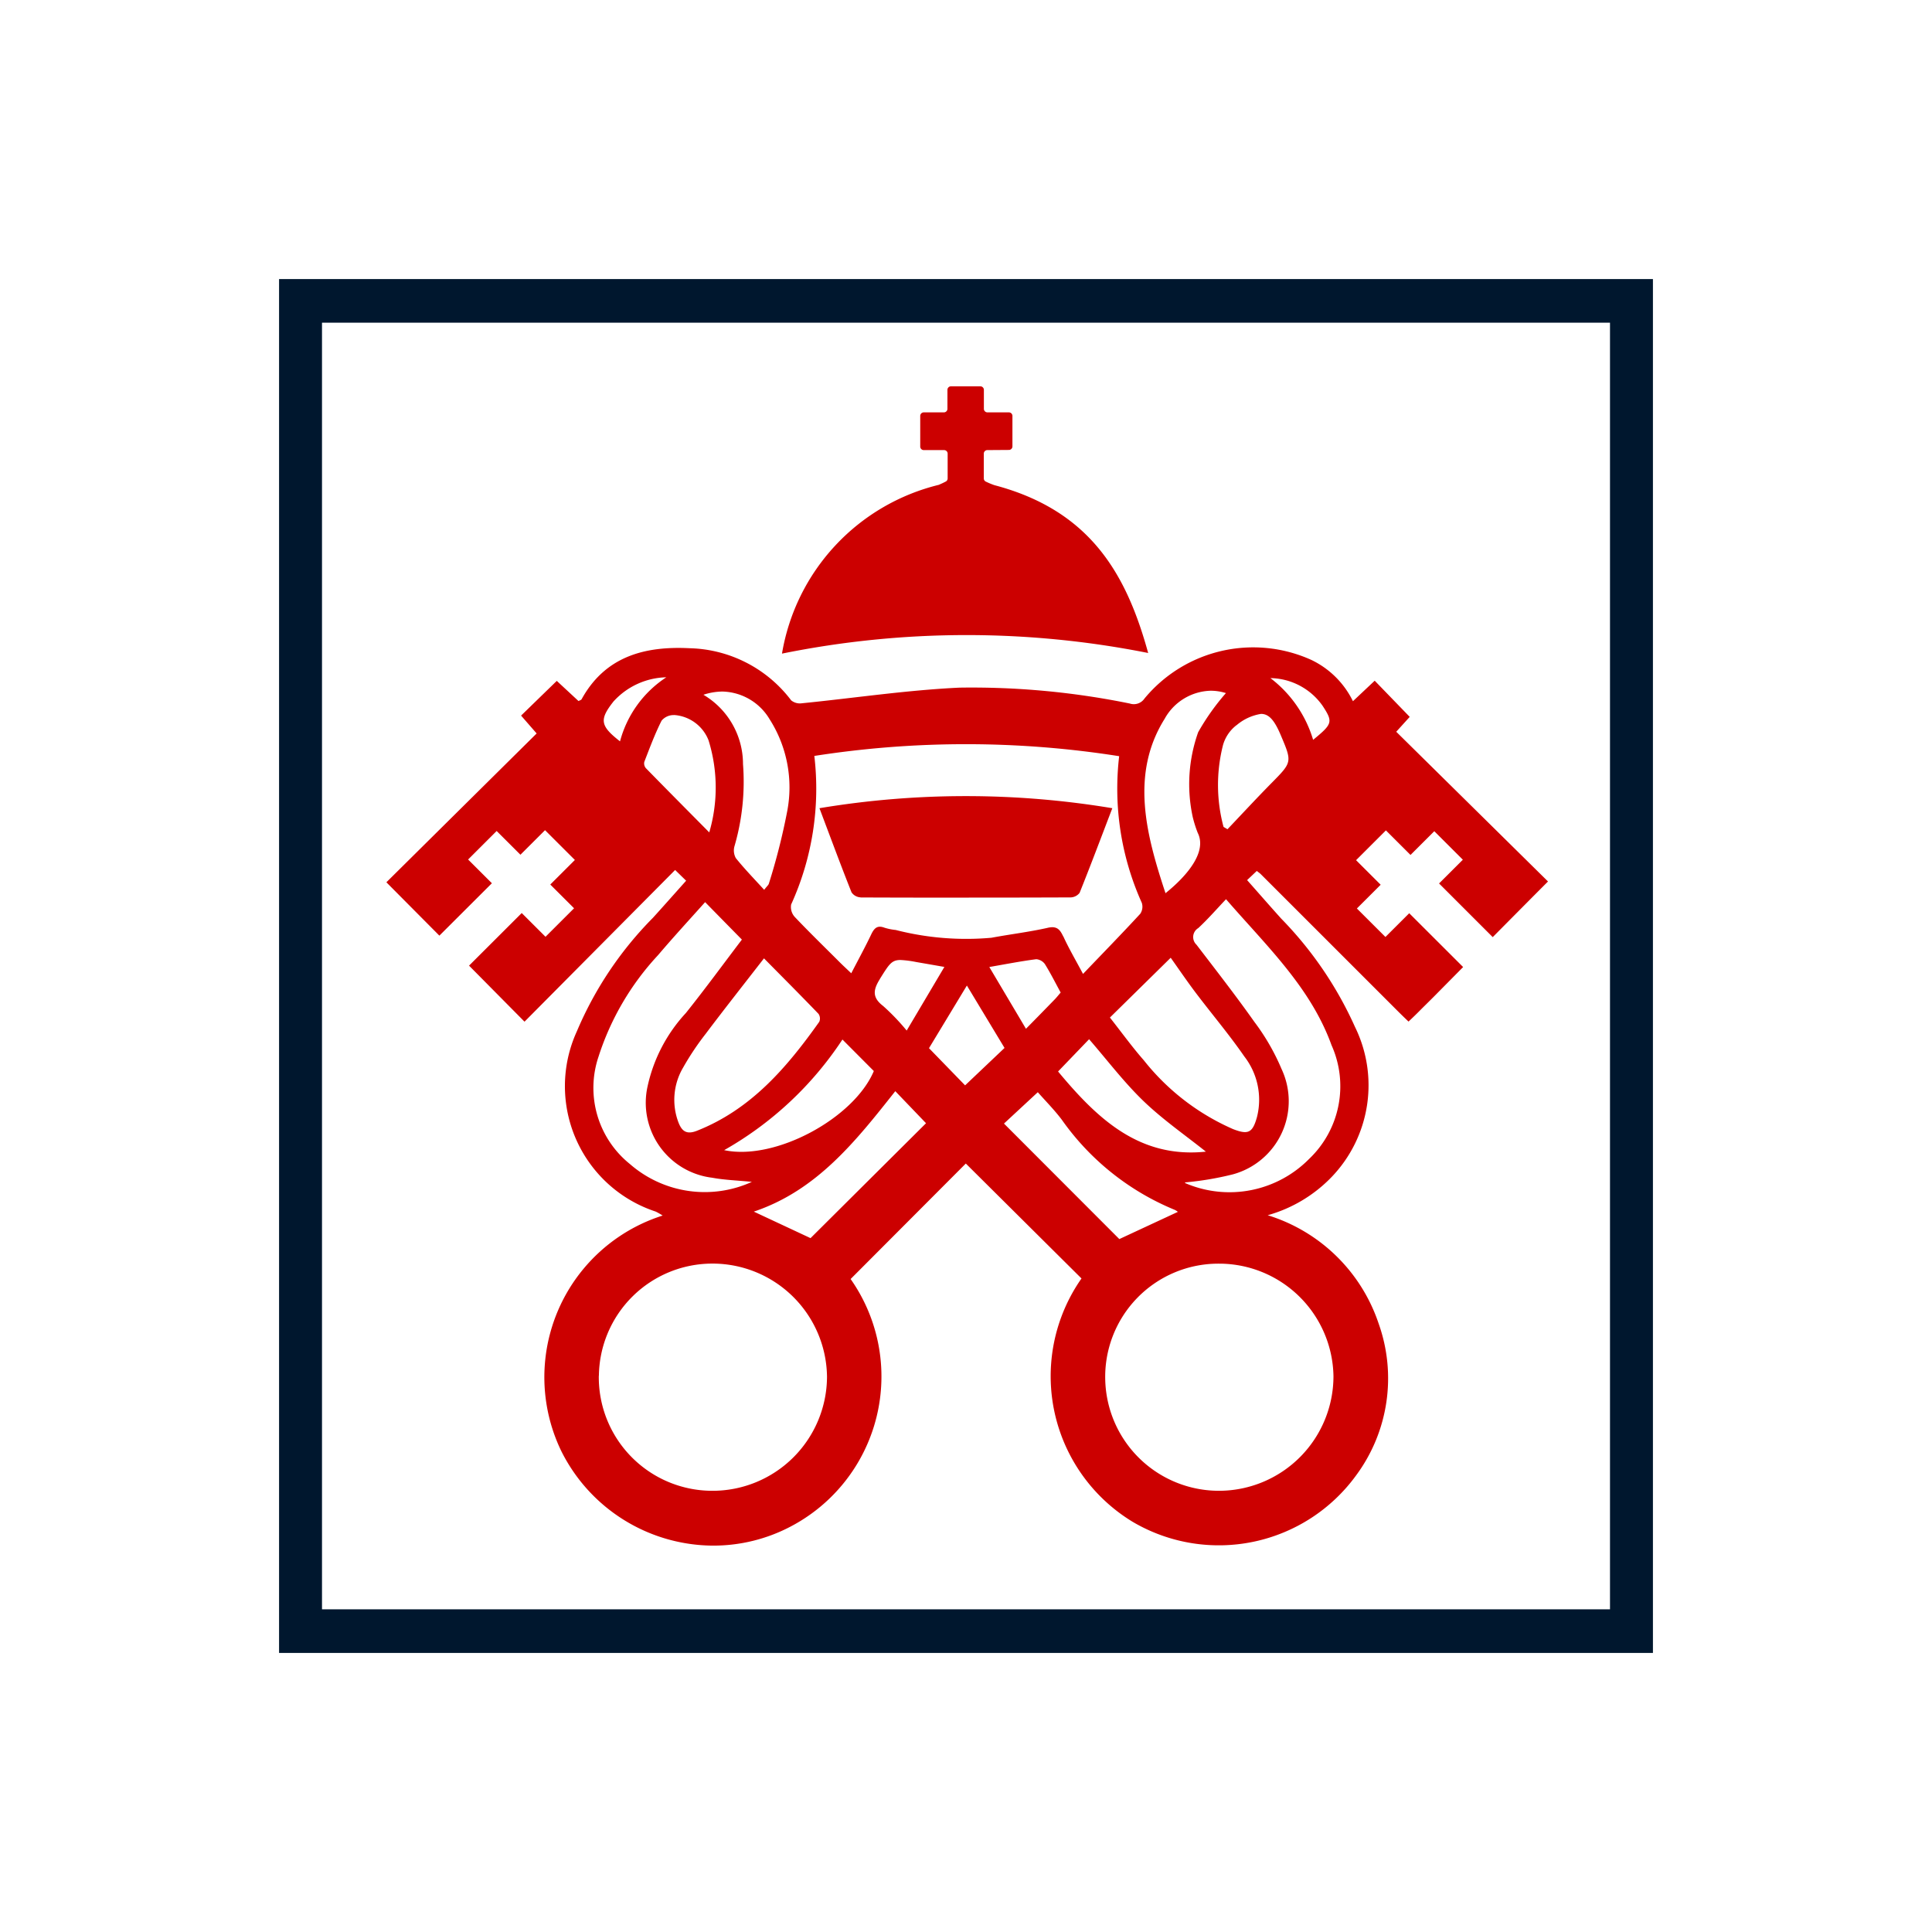
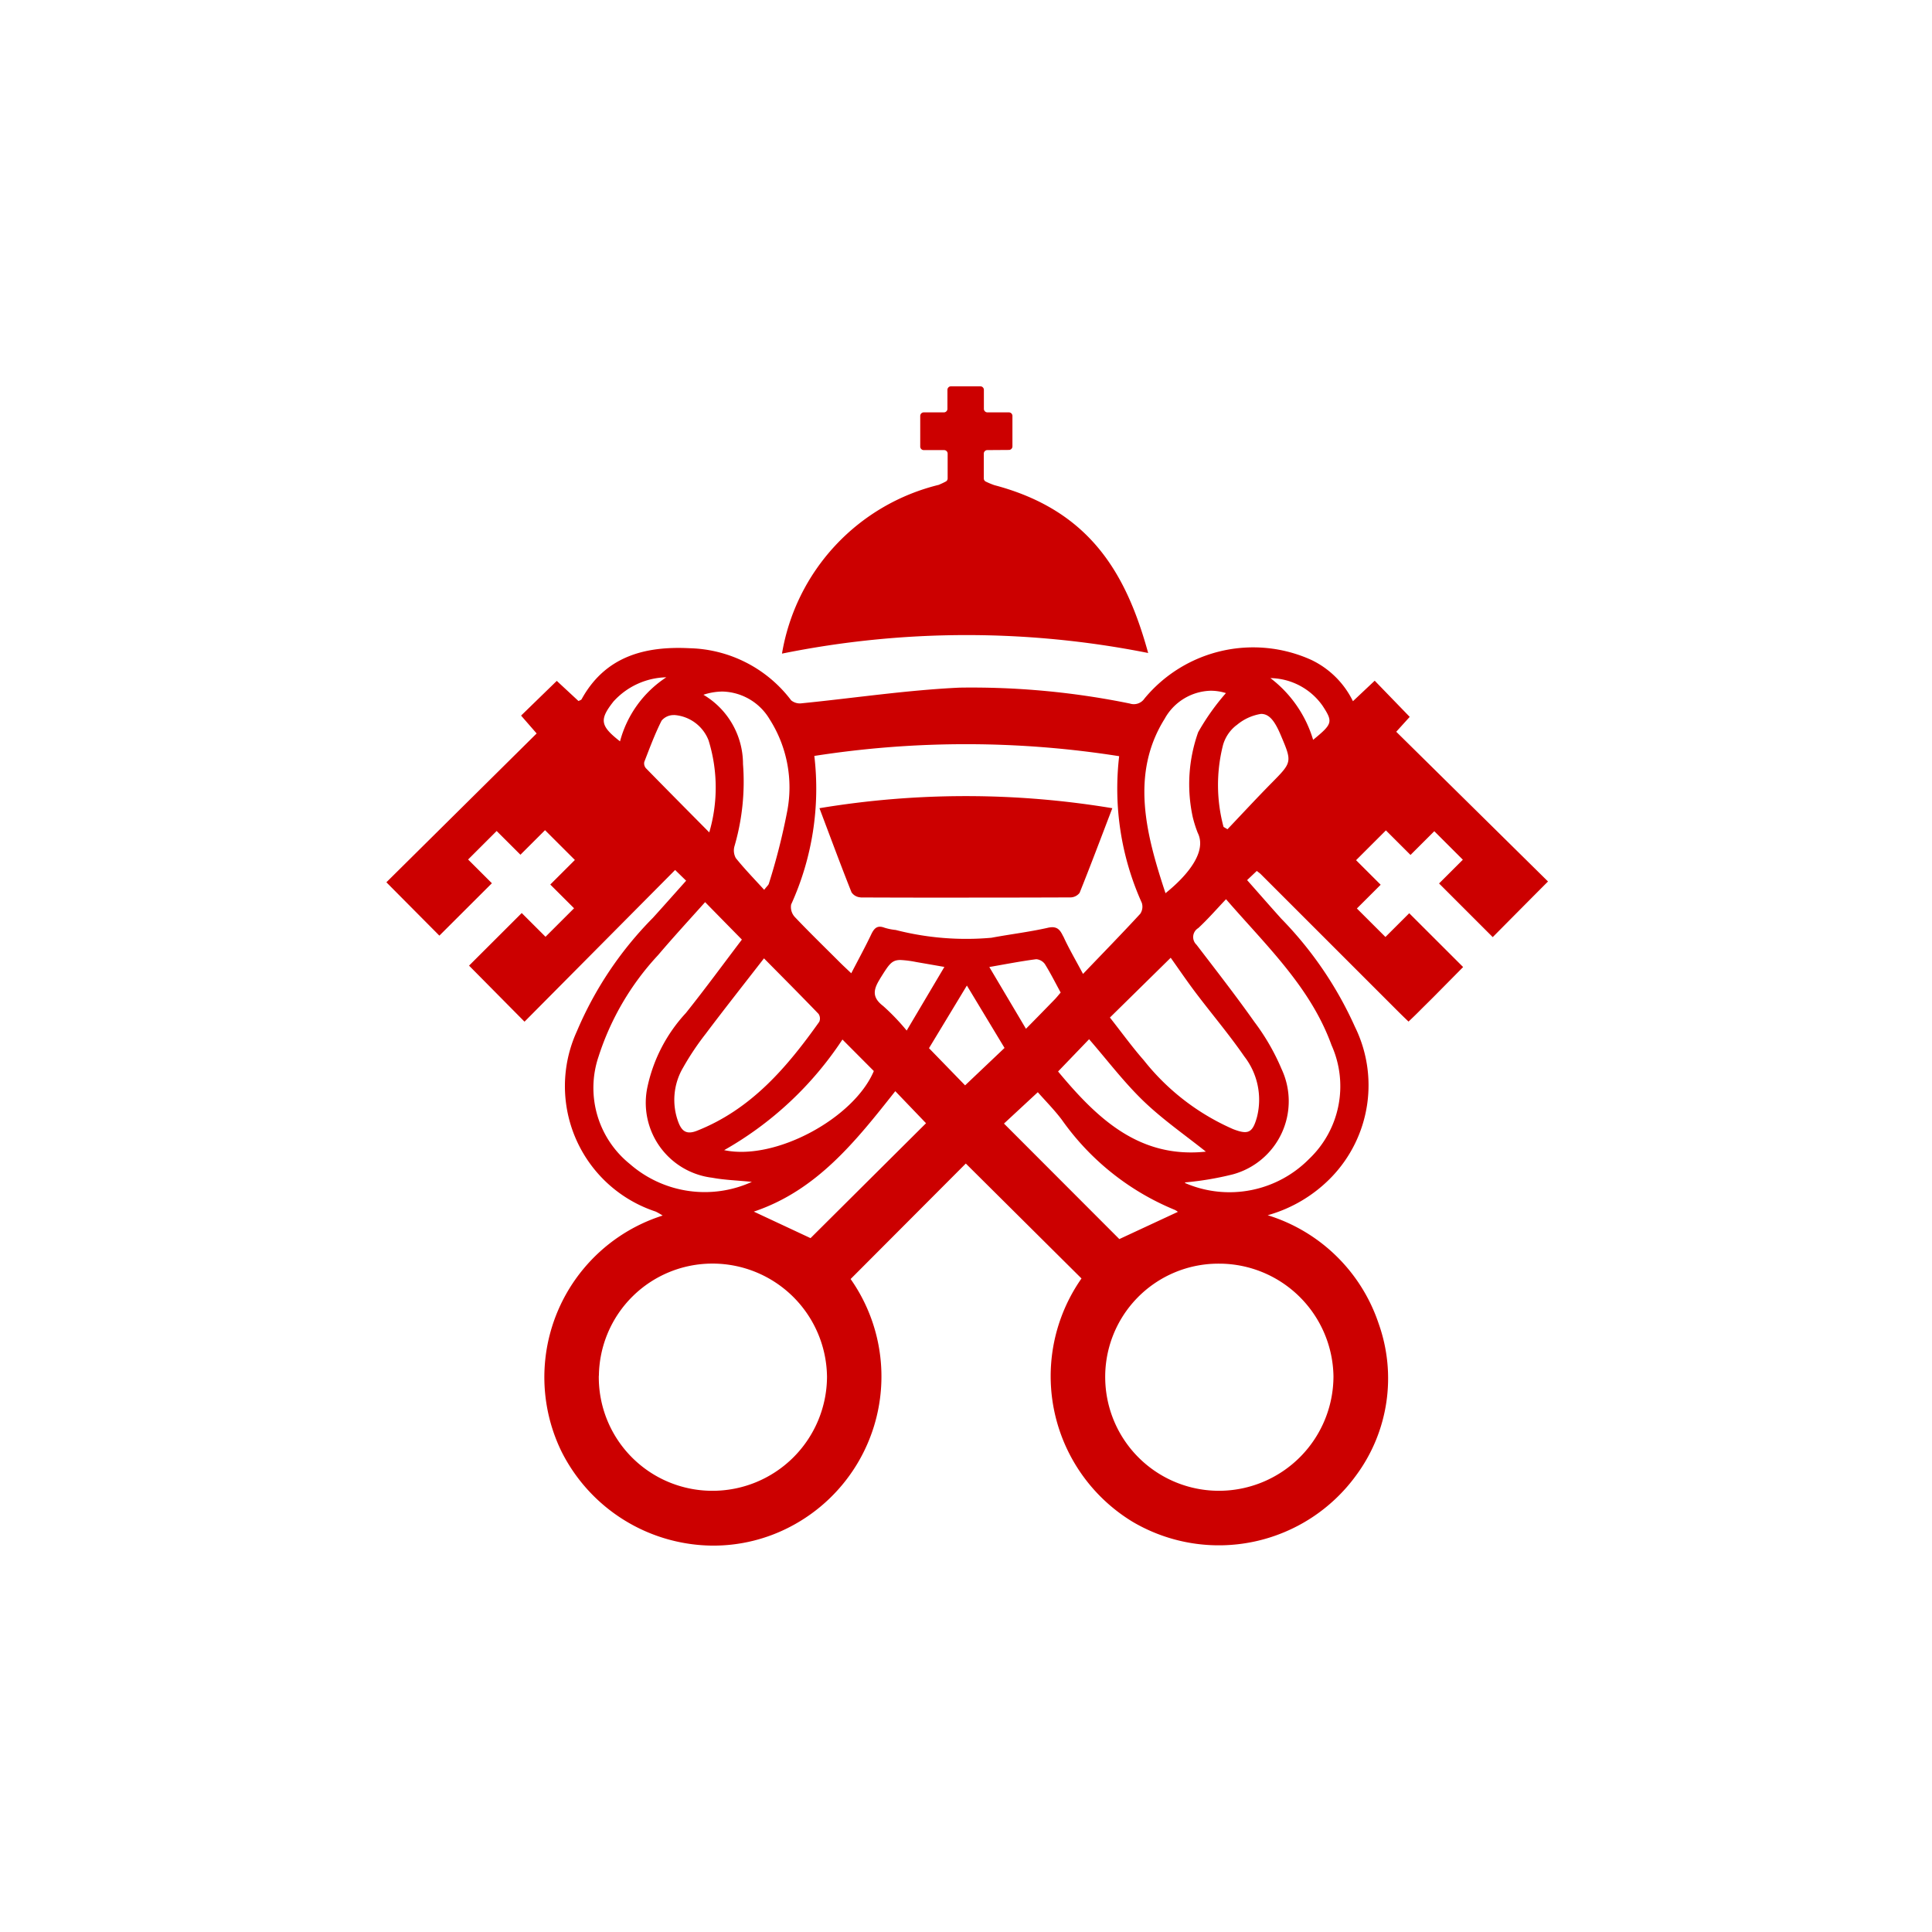
<svg xmlns="http://www.w3.org/2000/svg" width="90" height="90" viewBox="0 0 90 90">
  <g id="site_img08" transform="translate(-2116.721 -1551.948)">
-     <path id="사각형_154" data-name="사각형 154" d="M2,2.032V61.968H62V2.032H2M0,0H64V64H0Z" transform="translate(2129.721 1564.948)" fill="#00172e" />
    <rect id="사각형_137" data-name="사각형 137" width="90" height="90" transform="translate(2116.721 1551.948)" fill="#fff" opacity="0" />
    <path id="합치기_8" data-name="합치기 8" d="M-974.842-3498.383a7.9,7.9,0,0,1,4.712-10.992,3.151,3.151,0,0,0-.327-.186,6.149,6.149,0,0,1-3.668-8.4,16.821,16.821,0,0,1,3.544-5.286c.507-.558,1.006-1.124,1.545-1.726l-.513-.5-7.016,7.067-2.584-2.611,2.454-2.45,1.108,1.106,1.33-1.328-1.108-1.106,1.146-1.144-1.39-1.388-1.146,1.144-1.108-1.106-1.33,1.328,1.108,1.106-2.446,2.441L-983-3524.9l7-6.933-.725-.832,1.663-1.617,1.012.939c.059-.033.125-.047.145-.085,1.105-2.008,2.961-2.482,5.04-2.375a6.116,6.116,0,0,1,4.722,2.428.644.644,0,0,0,.5.136c2.447-.244,4.888-.613,7.34-.728a36.758,36.758,0,0,1,7.933.74.6.6,0,0,0,.687-.235,6.57,6.57,0,0,1,7.763-1.8,4.142,4.142,0,0,1,1.946,1.927l1.014-.955,1.631,1.685-.628.693,7.07,6.975c-.44.439-1.517,1.525-2.575,2.592l-2.5-2.5,1.108-1.106-1.33-1.328-1.108,1.106-1.146-1.144-1.39,1.388,1.146,1.144-1.108,1.106,1.33,1.327,1.108-1.106,2.511,2.507-1.167,1.18c-.292.3-.591.587-.884.883-.245.247-.493.477-.493.477s-.252-.239-.508-.495q-3.185-3.185-6.371-6.369c-.05-.05-.109-.089-.189-.153l-.451.427c.538.608,1.055,1.2,1.585,1.79a17.374,17.374,0,0,1,3.436,5.039,6.169,6.169,0,0,1-1.083,7,6.61,6.61,0,0,1-2.979,1.782,7.906,7.906,0,0,1,5.169,5.049,7.6,7.6,0,0,1-1.047,7.066,7.906,7.906,0,0,1-10.408,2.17,7.935,7.935,0,0,1-2.388-11.339l-5.389-5.354-5.366,5.38a7.892,7.892,0,0,1-2.813,11.54,7.729,7.729,0,0,1-3.579.879A7.94,7.94,0,0,1-974.842-3498.383Zm1.738-3.531a5.29,5.29,0,0,0,5.25,5.361,5.333,5.333,0,0,0,5.38-5.308,5.334,5.334,0,0,0-5.3-5.276h-.026A5.287,5.287,0,0,0-973.1-3501.915Zm28.893-5.22a5.272,5.272,0,0,0-5.3,5.47,5.3,5.3,0,0,0,5.387,5.11,5.34,5.34,0,0,0,5.243-5.338,5.331,5.331,0,0,0-5.276-5.242Zm-10.019-6.526,5.374,5.381,2.727-1.268a.75.75,0,0,0-.145-.093,12.023,12.023,0,0,1-5.263-4.2c-.355-.469-.773-.889-1.117-1.281Zm-11.657,4.1,2.646,1.237,5.38-5.353-1.432-1.493C-961.124-3512.856-962.938-3510.546-965.887-3509.557Zm20.142-1.309a5.211,5.211,0,0,0,5.728-1.142,4.673,4.673,0,0,0,1.046-5.3c-.976-2.7-3.026-4.621-4.915-6.8-.444.467-.846.931-1.293,1.345a.487.487,0,0,0-.083.774c.911,1.191,1.834,2.374,2.7,3.6a10.272,10.272,0,0,1,1.263,2.191,3.531,3.531,0,0,1-2.269,4.907,14.4,14.4,0,0,1-2.237.376l0,0A.136.136,0,0,0-945.745-3510.866Zm-24.6-10.636a12.569,12.569,0,0,0-2.772,4.727,4.549,4.549,0,0,0,1.458,5,5.3,5.3,0,0,0,5.685.834c-.7-.07-1.283-.087-1.848-.193a3.516,3.516,0,0,1-3.009-4.262,7.309,7.309,0,0,1,1.782-3.41c.909-1.138,1.769-2.315,2.61-3.421-.633-.644-1.173-1.194-1.713-1.745C-968.888-3523.152-969.635-3522.341-970.349-3521.5Zm18.635,5.419c1.8,2.161,3.76,4.063,6.885,3.734-.964-.77-2-1.487-2.9-2.351-.917-.883-1.693-1.911-2.54-2.886Zm-15.555,3.664c2.382.507,6.048-1.489,6.972-3.685l-1.462-1.468A16.081,16.081,0,0,1-967.269-3512.419Zm-.825-5.464a12.717,12.717,0,0,0-1.085,1.615,2.96,2.96,0,0,0-.219,2.558c.16.413.381.577.86.389,2.529-1,4.19-2.951,5.7-5.077a.387.387,0,0,0-.035-.369c-.837-.87-1.69-1.725-2.541-2.586C-966.353-3520.14-967.236-3519.021-968.094-3517.883Zm18.795-.713c.543.688,1.029,1.364,1.575,1.986a10.834,10.834,0,0,0,4.166,3.213c.706.272.906.17,1.11-.564a3.29,3.29,0,0,0-.591-2.824c-.707-1.024-1.516-1.977-2.267-2.971-.407-.539-.787-1.1-1.161-1.625Zm-8.428,1.427,1.682,1.732,1.837-1.743-1.754-2.907Zm-2.285-3.225c-.309.494-.38.855.146,1.257a10.355,10.355,0,0,1,1.1,1.147l1.756-2.964c-.5-.087-.911-.159-1.317-.229a4.911,4.911,0,0,0-.734-.094C-959.475-3521.277-959.59-3521.068-960.013-3520.394Zm7.26-.917c-.692.09-1.378.224-2.165.361l1.707,2.877c.495-.5.911-.927,1.324-1.352.1-.1.189-.216.293-.336-.246-.452-.47-.9-.738-1.33a.557.557,0,0,0-.393-.222Zm1.282-1.067c.249.549.557,1.071.918,1.75.951-.993,1.821-1.885,2.665-2.8a.586.586,0,0,0,.073-.513,12.95,12.95,0,0,1-1.054-6.83,45.863,45.863,0,0,0-14.2-.012,13.035,13.035,0,0,1-1.081,6.922.688.688,0,0,0,.169.579c.684.722,1.4,1.415,2.1,2.116.158.157.323.309.532.508.338-.653.649-1.222.928-1.807.134-.281.275-.445.613-.318a2.593,2.593,0,0,0,.53.108,13.209,13.209,0,0,0,4.46.362c.87-.163,1.752-.267,2.615-.462a1.02,1.02,0,0,1,.224-.029C-951.714-3522.8-951.6-3522.654-951.47-3522.377Zm4.734-10.155c-1.637,2.594-.866,5.448.027,8.145.212-.18,2.09-1.635,1.5-2.814a5.579,5.579,0,0,1-.233-.74,7.214,7.214,0,0,1,.255-3.947,10.893,10.893,0,0,1,1.292-1.821,2.354,2.354,0,0,0-.706-.11A2.525,2.525,0,0,0-946.736-3532.532Zm-21.5-1.1a3.751,3.751,0,0,1,1.845,3.229,10.739,10.739,0,0,1-.391,3.806.733.733,0,0,0,.056.574c.405.505.86.971,1.321,1.478.136-.175.2-.224.218-.286a29.919,29.919,0,0,0,.85-3.347,5.9,5.9,0,0,0-.817-4.317,2.627,2.627,0,0,0-2.19-1.286A2.875,2.875,0,0,0-968.235-3533.634Zm-1.944,1.2c-.314.62-.557,1.277-.809,1.927a.341.341,0,0,0,.073.293c.941.964,1.89,1.919,2.953,2.992a7.419,7.419,0,0,0-.033-4.289,1.856,1.856,0,0,0-1.566-1.176.414.414,0,0,0-.056,0A.728.728,0,0,0-970.179-3532.43Zm26.777.218a1.786,1.786,0,0,0-.625.916,7.531,7.531,0,0,0,.022,3.822l.184.109c.682-.717,1.353-1.443,2.047-2.147.971-.985.969-.974.43-2.246-.285-.673-.541-.98-.913-.98A2.315,2.315,0,0,0-943.4-3532.213Zm-29-1.131c-.689.868-.654,1.153.283,1.884a5.141,5.141,0,0,1,2.156-2.984A3.421,3.421,0,0,0-972.4-3533.344Zm32.571,1.813c.906-.744.935-.829.44-1.586a3.029,3.029,0,0,0-2.43-1.289A5.637,5.637,0,0,1-939.827-3531.531Zm-21.085,7.338a.537.537,0,0,1-.418-.233c-.5-1.255-.967-2.522-1.495-3.92a41.6,41.6,0,0,1,13.643,0c-.535,1.4-1.015,2.677-1.524,3.944a.55.55,0,0,1-.431.212q-2.363.009-4.726.009Q-958.386-3524.182-960.911-3524.193Zm3.665-19.226a3.179,3.179,0,0,0,.294-.138.164.164,0,0,0,.1-.151v-1.155a.165.165,0,0,0-.165-.165h-.947a.165.165,0,0,1-.165-.165v-1.427a.165.165,0,0,1,.165-.165h.937a.165.165,0,0,0,.165-.165v-.884a.165.165,0,0,1,.165-.165h1.368a.165.165,0,0,1,.165.165v.884a.165.165,0,0,0,.165.165h1a.165.165,0,0,1,.165.165v1.42a.165.165,0,0,1-.164.165l-1.006.007a.165.165,0,0,0-.164.165v1.152a.165.165,0,0,0,.1.154,3.827,3.827,0,0,0,.391.162c4.488,1.184,6.158,4.16,7.166,7.819a43.269,43.269,0,0,0-17.058.029A9.755,9.755,0,0,1-957.246-3543.419Z" transform="translate(3117.72 5117.948)" fill="#c00" />
  </g>
</svg>